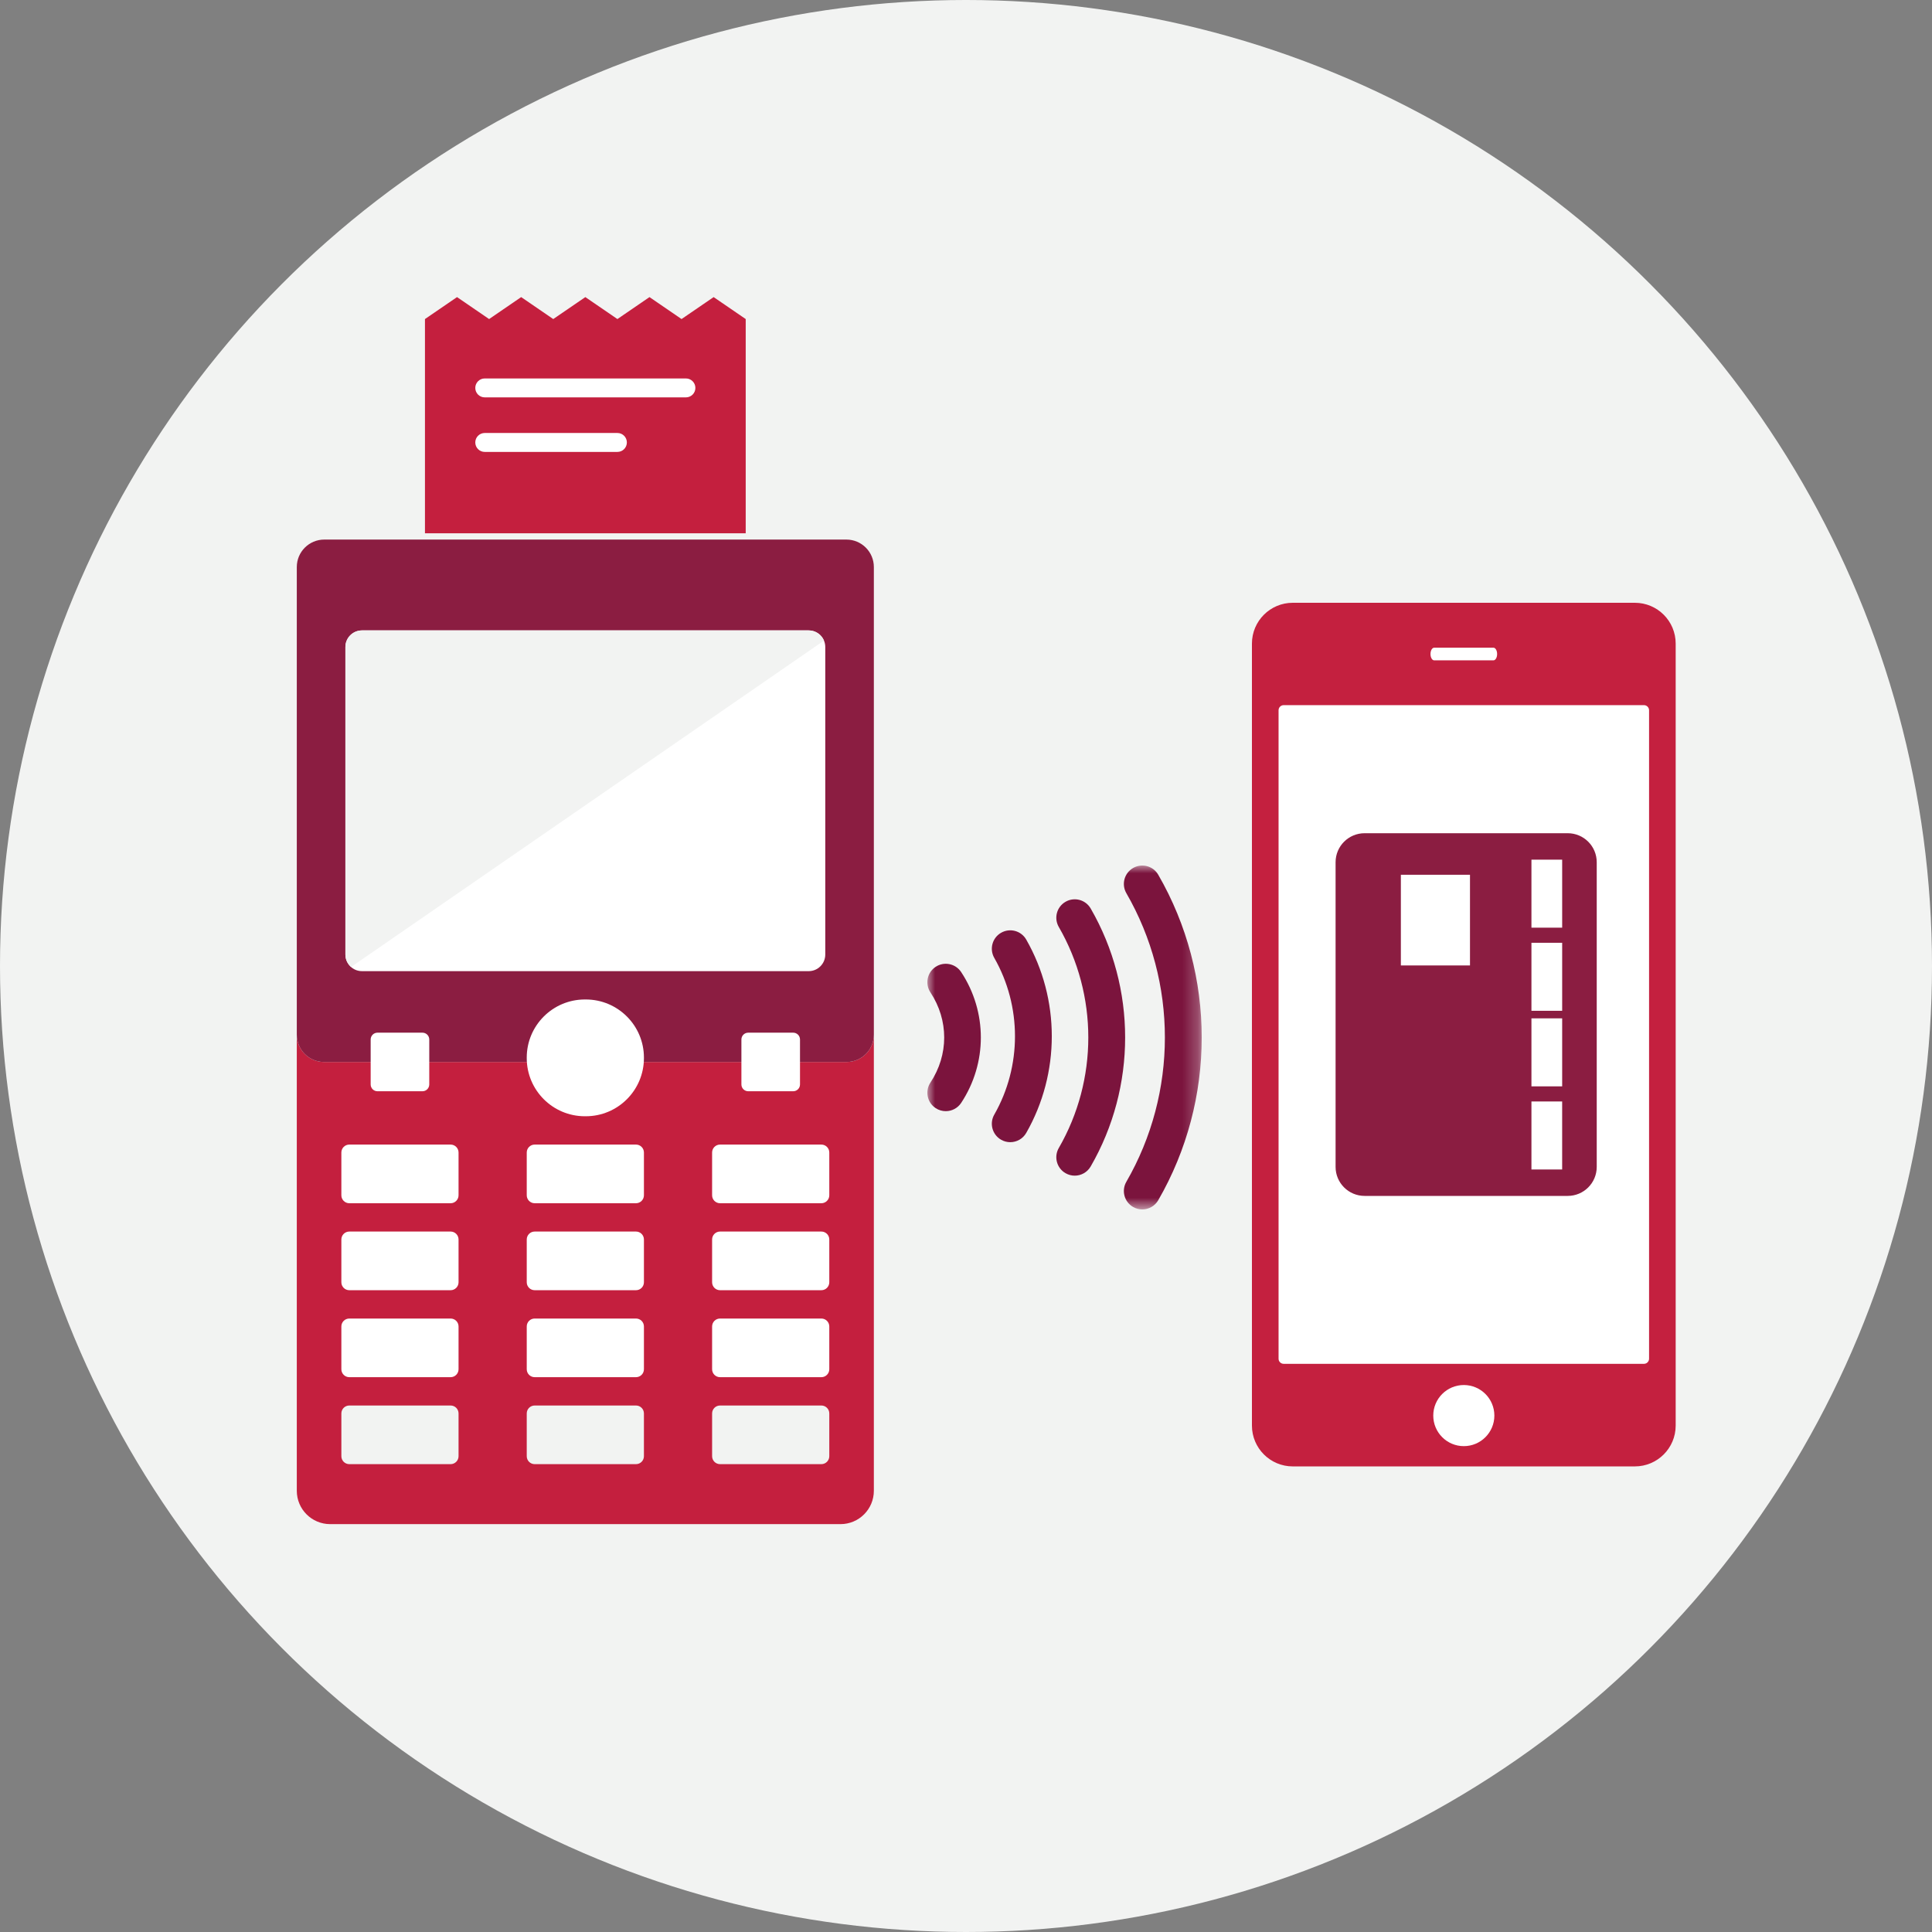
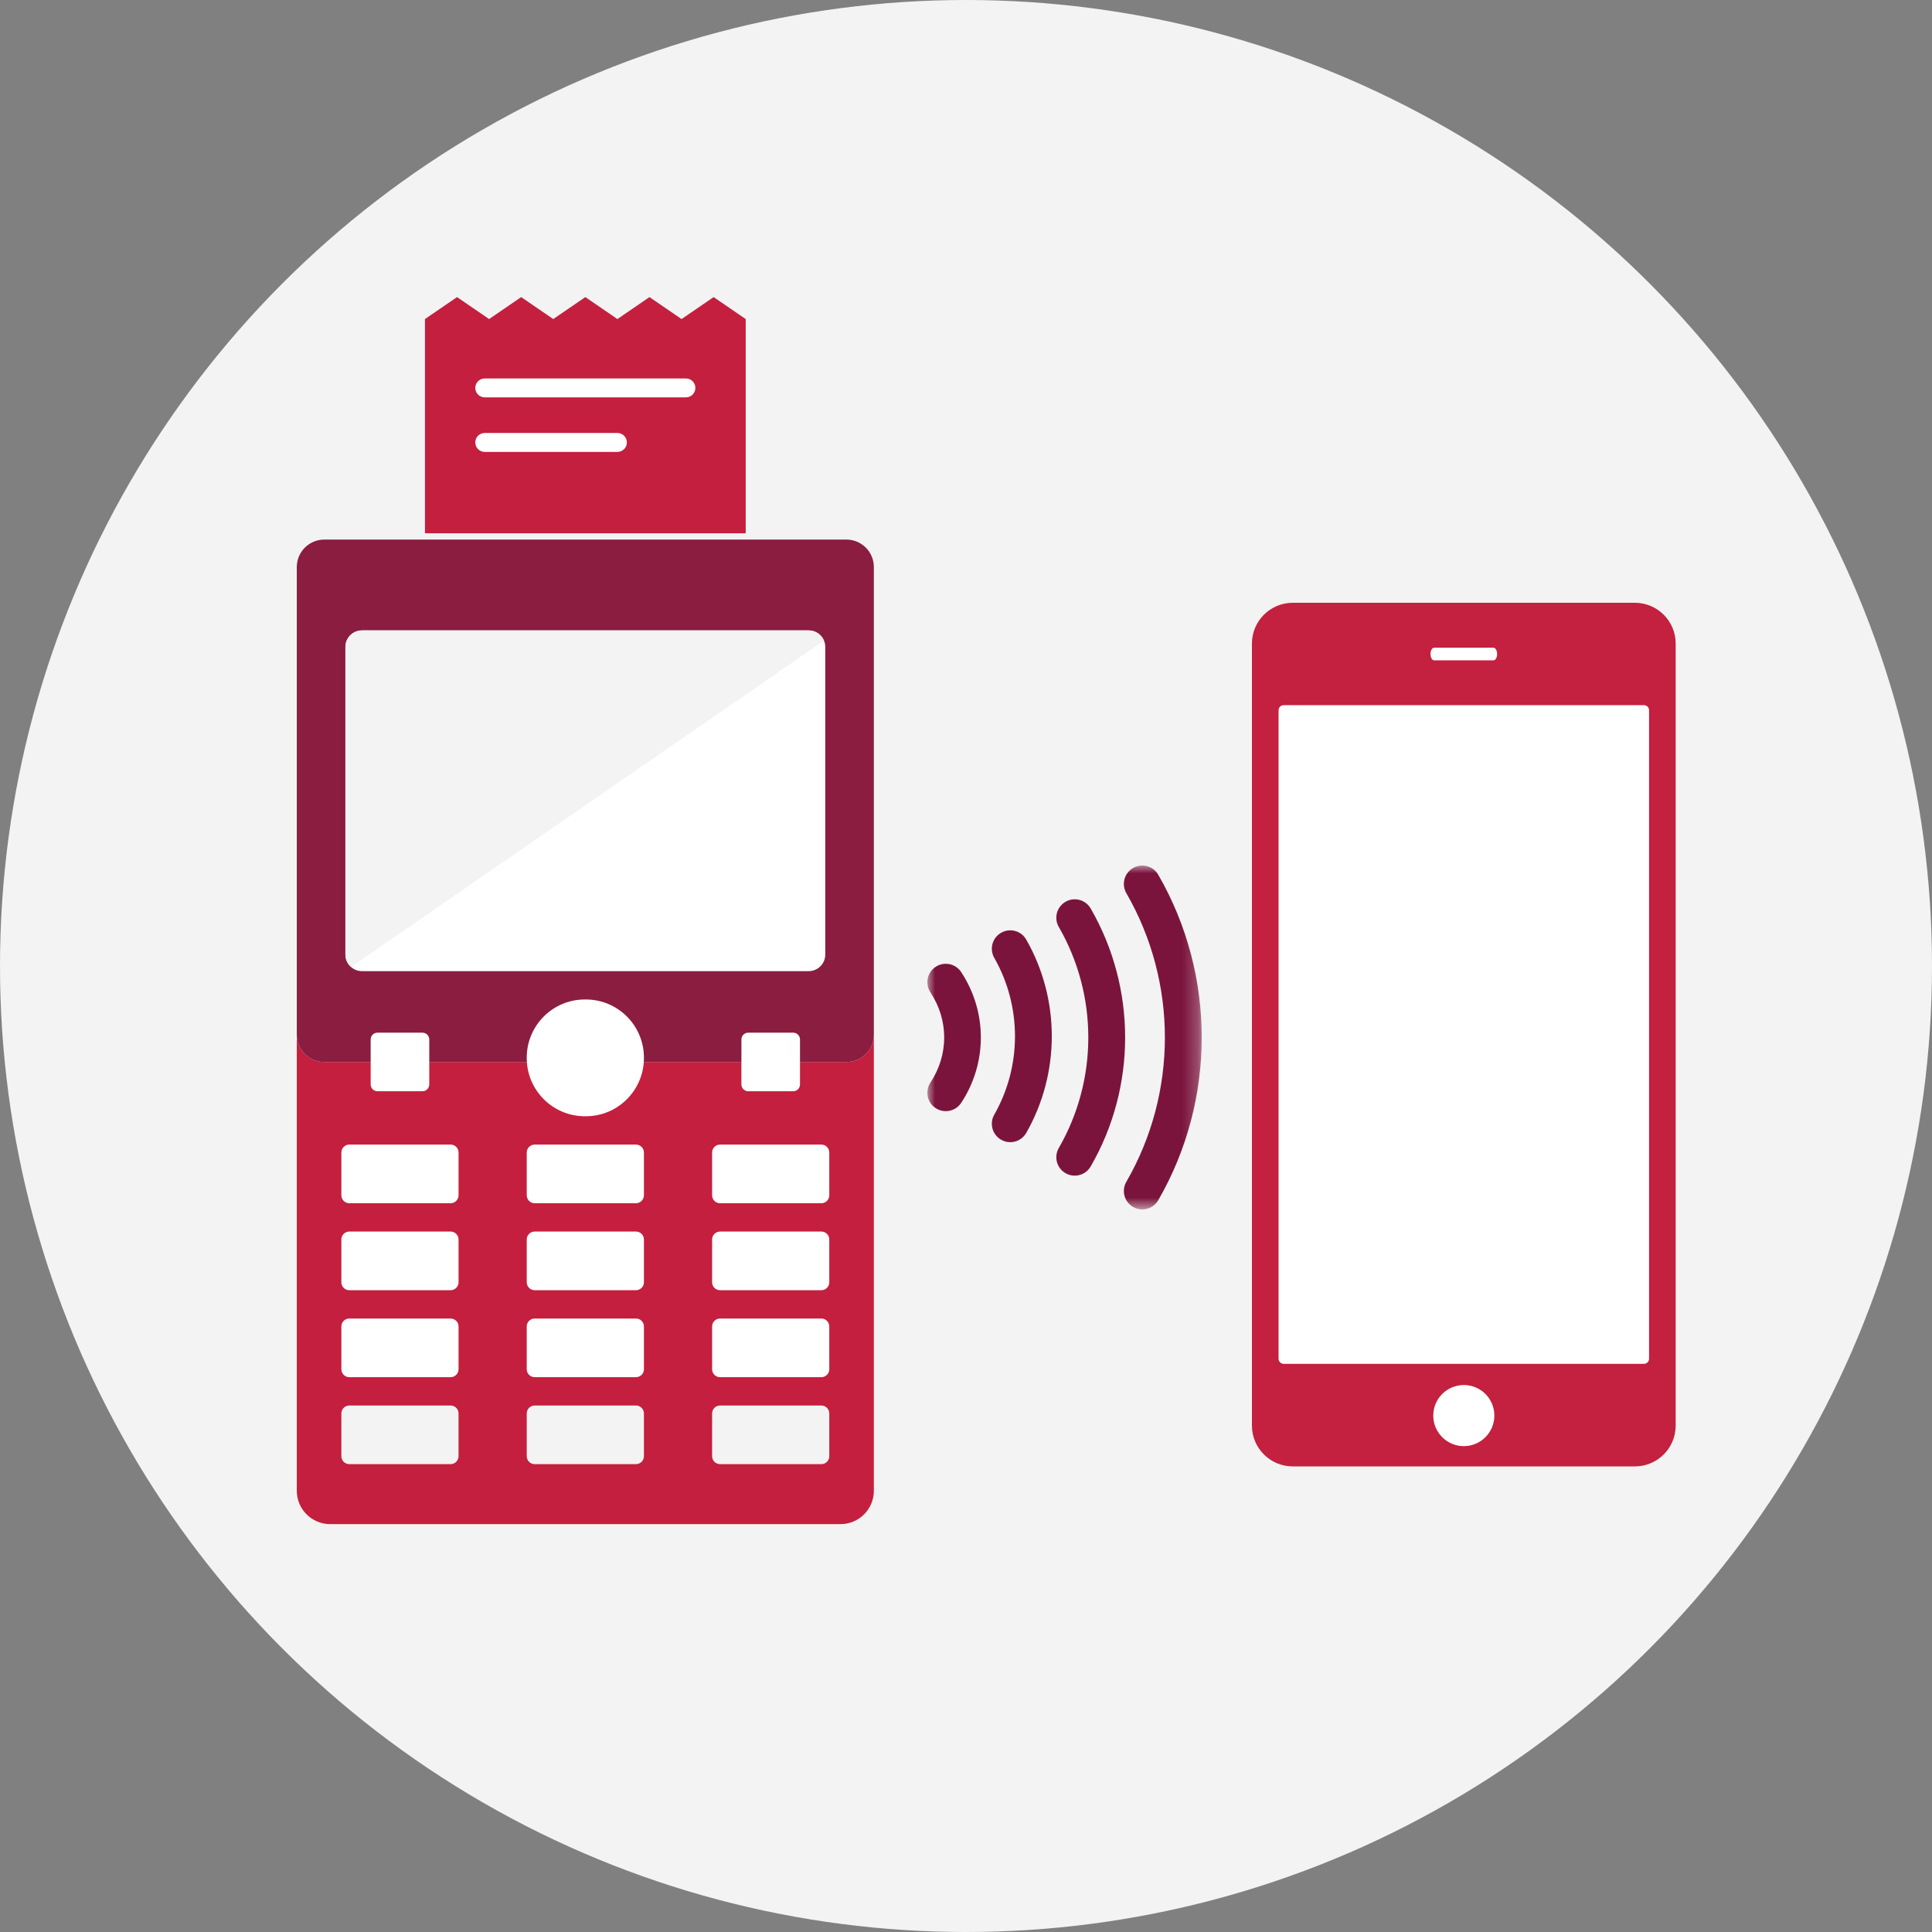
<svg xmlns="http://www.w3.org/2000/svg" xmlns:xlink="http://www.w3.org/1999/xlink" width="125px" height="125px" viewBox="0 0 125 125" version="1.1">
  <rect x="0" y="0" width="125" height="125" fill="#808080" stroke="none" />
  <title>Oval</title>
  <defs>
    <polygon id="path-1" points="6.16012473e-05 0 17.75 0 17.75 22.25 6.16012473e-05 22.25" />
  </defs>
  <g id="Page-1" stroke="none" stroke-width="1" fill="none" fill-rule="evenodd">
    <g id="Ways-to-Pay-Option-2B-Alt" transform="translate(-659, -1166)">
      <g id="Product_Icons" transform="translate(603, 1166)">
        <g id="Group" transform="translate(56, 0)">
          <g fill="#F2F3F2" id="Oval">
            <circle cx="62.5" cy="62.5" r="62.5" />
          </g>
          <g id="Group-4" transform="translate(19, 19)">
            <g id="Group-24" fill-rule="nonzero">
              <g id="Group-48" transform="translate(0, 0.105)">
                <path d="M35.774,49.606 L1.967,49.606 C0.993,49.606 0.203,48.816 0.203,47.842 L0.203,77.348 C0.203,78.54 1.17,79.506 2.362,79.506 L35.38,79.506 C36.572,79.506 37.538,78.54 37.538,77.348 L37.538,47.842 C37.538,48.816 36.748,49.606 35.774,49.606" id="Fill-4" fill="#C41F3E" />
                <path d="M35.774,49.606 L1.967,49.606 C0.993,49.606 0.203,48.816 0.203,47.842 L0.203,17.582 C0.203,16.601 0.999,15.805 1.981,15.805 L35.761,15.805 C36.742,15.805 37.538,16.601 37.538,17.582 L37.538,47.842 C37.538,48.816 36.748,49.606 35.774,49.606" id="Fill-6" fill="#8B1D41" />
                <path d="M33.321,21.683 L4.42,21.683 C3.827,21.683 3.347,22.164 3.347,22.757 L3.347,42.654 C3.347,43.247 3.827,43.728 4.42,43.728 L33.321,43.728 C33.914,43.728 34.395,43.247 34.395,42.654 L34.395,22.757 C34.395,22.164 33.914,21.683 33.321,21.683" id="Fill-8" fill="#FFFFFF" />
                <path d="M3.715,43.457 L34.311,22.341 C34.149,21.954 33.767,21.683 33.321,21.683 L4.42,21.683 C3.828,21.683 3.347,22.164 3.347,22.757 L3.347,42.654 C3.347,42.976 3.491,43.26 3.715,43.457" id="Fill-10" fill="#F2F3F2" />
                <path d="M10.155,58.744 L3.6,58.744 C3.316,58.744 3.086,58.513 3.086,58.23 L3.086,55.463 C3.086,55.179 3.316,54.949 3.6,54.949 L10.155,54.949 C10.438,54.949 10.668,55.179 10.668,55.463 L10.668,58.23 C10.668,58.513 10.438,58.744 10.155,58.744" id="Fill-12" fill="#FFFFFF" />
                <path d="M22.148,58.744 L15.593,58.744 C15.31,58.744 15.08,58.513 15.08,58.23 L15.08,55.463 C15.08,55.179 15.31,54.949 15.593,54.949 L22.148,54.949 C22.432,54.949 22.662,55.179 22.662,55.463 L22.662,58.23 C22.662,58.513 22.432,58.744 22.148,58.744" id="Fill-14" fill="#FFFFFF" />
                <path d="M34.142,58.744 L27.587,58.744 C27.303,58.744 27.073,58.513 27.073,58.23 L27.073,55.463 C27.073,55.179 27.303,54.949 27.587,54.949 L34.142,54.949 C34.425,54.949 34.655,55.179 34.655,55.463 L34.655,58.23 C34.655,58.513 34.425,58.744 34.142,58.744" id="Fill-16" fill="#FFFFFF" />
                <path d="M10.155,64.371 L3.6,64.371 C3.316,64.371 3.086,64.141 3.086,63.857 L3.086,61.09 C3.086,60.806 3.316,60.576 3.6,60.576 L10.155,60.576 C10.438,60.576 10.668,60.806 10.668,61.09 L10.668,63.857 C10.668,64.141 10.438,64.371 10.155,64.371" id="Fill-18" fill="#FFFFFF" />
                <path d="M22.148,64.371 L15.593,64.371 C15.31,64.371 15.08,64.141 15.08,63.857 L15.08,61.09 C15.08,60.806 15.31,60.576 15.593,60.576 L22.148,60.576 C22.432,60.576 22.662,60.806 22.662,61.09 L22.662,63.857 C22.662,64.141 22.432,64.371 22.148,64.371" id="Fill-20" fill="#FFFFFF" />
                <path d="M34.142,64.371 L27.587,64.371 C27.303,64.371 27.073,64.141 27.073,63.857 L27.073,61.09 C27.073,60.806 27.303,60.576 27.587,60.576 L34.142,60.576 C34.425,60.576 34.655,60.806 34.655,61.09 L34.655,63.857 C34.655,64.141 34.425,64.371 34.142,64.371" id="Fill-22" fill="#FFFFFF" />
                <path d="M10.155,69.998 L3.6,69.998 C3.316,69.998 3.086,69.768 3.086,69.484 L3.086,66.717 C3.086,66.433 3.316,66.204 3.6,66.204 L10.155,66.204 C10.438,66.204 10.668,66.433 10.668,66.717 L10.668,69.484 C10.668,69.768 10.438,69.998 10.155,69.998" id="Fill-24" fill="#FFFFFF" />
                <path d="M22.148,69.998 L15.593,69.998 C15.31,69.998 15.08,69.768 15.08,69.484 L15.08,66.717 C15.08,66.433 15.31,66.204 15.593,66.204 L22.148,66.204 C22.432,66.204 22.662,66.433 22.662,66.717 L22.662,69.484 C22.662,69.768 22.432,69.998 22.148,69.998" id="Fill-26" fill="#FFFFFF" />
                <path d="M34.142,69.998 L27.587,69.998 C27.303,69.998 27.073,69.768 27.073,69.484 L27.073,66.717 C27.073,66.433 27.303,66.204 27.587,66.204 L34.142,66.204 C34.425,66.204 34.655,66.433 34.655,66.717 L34.655,69.484 C34.655,69.768 34.425,69.998 34.142,69.998" id="Fill-28" fill="#FFFFFF" />
                <path d="M10.155,75.625 L3.6,75.625 C3.316,75.625 3.086,75.395 3.086,75.111 L3.086,72.344 C3.086,72.061 3.316,71.831 3.6,71.831 L10.155,71.831 C10.438,71.831 10.668,72.061 10.668,72.344 L10.668,75.111 C10.668,75.395 10.438,75.625 10.155,75.625" id="Fill-30" fill="#F2F3F2" />
                <path d="M22.148,75.625 L15.593,75.625 C15.31,75.625 15.08,75.395 15.08,75.111 L15.08,72.344 C15.08,72.061 15.31,71.831 15.593,71.831 L22.148,71.831 C22.432,71.831 22.662,72.061 22.662,72.344 L22.662,75.111 C22.662,75.395 22.432,75.625 22.148,75.625" id="Fill-32" fill="#F2F3F2" />
                <path d="M34.142,75.625 L27.587,75.625 C27.303,75.625 27.073,75.395 27.073,75.111 L27.073,72.344 C27.073,72.061 27.303,71.831 27.587,71.831 L34.142,71.831 C34.425,71.831 34.655,72.061 34.655,72.344 L34.655,75.111 C34.655,75.395 34.425,75.625 34.142,75.625" id="Fill-34" fill="#F2F3F2" />
                <path d="M18.841,45.561 C16.764,45.561 15.08,47.245 15.08,49.322 L15.08,49.355 L15.08,49.355 C15.08,51.432 16.764,53.116 18.841,53.116 L18.901,53.116 C20.978,53.116 22.662,51.432 22.662,49.355 L22.662,49.355 L22.662,49.322 C22.662,47.245 20.978,45.561 18.901,45.561 L18.841,45.561 Z" id="Fill-36" fill="#FFFFFF" />
                <path d="M32.319,51.499 L29.41,51.499 C29.166,51.499 28.969,51.302 28.969,51.059 L28.969,48.149 C28.969,47.906 29.166,47.709 29.41,47.709 L32.319,47.709 C32.562,47.709 32.76,47.906 32.76,48.149 L32.76,51.059 C32.76,51.302 32.562,51.499 32.319,51.499" id="Fill-38" fill="#FFFFFF" />
                <path d="M8.332,51.499 L5.423,51.499 C5.179,51.499 4.982,51.302 4.982,51.059 L4.982,48.149 C4.982,47.906 5.179,47.709 5.423,47.709 L8.332,47.709 C8.575,47.709 8.773,47.906 8.773,48.149 L8.773,51.059 C8.773,51.302 8.575,51.499 8.332,51.499" id="Fill-40" fill="#FFFFFF" />
                <polygon id="Fill-42" fill="#C41F3E" points="29.247 15.397 29.247 1.538 27.172 0.117 25.096 1.538 23.021 0.117 20.946 1.538 18.871 0.117 16.795 1.538 14.72 0.117 12.645 1.538 10.57 0.117 8.495 1.538 8.495 15.397" />
                <path d="M25.378,6.605 L12.363,6.605 C12.025,6.605 11.751,6.331 11.751,5.993 C11.751,5.655 12.025,5.381 12.363,5.381 L25.378,5.381 C25.717,5.381 25.991,5.655 25.991,5.993 C25.991,6.331 25.717,6.605 25.378,6.605" id="Fill-44" fill="#FFFFFF" />
                <path d="M20.946,10.134 L12.363,10.134 C12.025,10.134 11.751,9.86 11.751,9.521 C11.751,9.183 12.025,8.909 12.363,8.909 L20.946,8.909 C21.284,8.909 21.558,9.183 21.558,9.521 C21.558,9.86 21.284,10.134 20.946,10.134" id="Fill-46" fill="#FFFFFF" />
              </g>
-               <path d="M68.604,16.681 C68.604,16.846 68.457,16.981 68.277,16.981 L63.554,16.981 C63.374,16.981 63.227,16.846 63.227,16.681 C63.227,16.517 63.374,16.382 63.554,16.382 L68.277,16.382 C68.457,16.382 68.604,16.517 68.604,16.681" id="Fill-22" fill="#F2F3F2" />
            </g>
            <g id="Group-3" transform="translate(41, 37)">
              <mask id="mask-2" fill="white">
                <use xlink:href="#path-1" />
              </mask>
              <g id="Clip-2" />
              <path d="M1.191,15.892 C0.966,15.892 0.737,15.829 0.535,15.695 C-0.014,15.332 -0.165,14.593 0.198,14.043 C1.387,12.243 1.387,10.007 0.198,8.206 C-0.165,7.657 -0.014,6.917 0.535,6.554 C1.085,6.191 1.824,6.343 2.187,6.892 C3.885,9.463 3.885,12.786 2.187,15.358 C1.957,15.705 1.578,15.892 1.191,15.892 M5.363,17.899 C5.162,17.899 4.959,17.848 4.773,17.742 C4.201,17.415 4.002,16.687 4.329,16.116 C6.116,12.988 6.116,9.102 4.329,5.975 C4.002,5.403 4.201,4.675 4.773,4.349 C5.346,4.022 6.072,4.221 6.398,4.792 C8.602,8.649 8.602,13.441 6.398,17.298 C6.179,17.683 5.777,17.899 5.363,17.899 M9.534,20.065 C9.332,20.065 9.128,20.013 8.94,19.905 C8.369,19.576 8.174,18.846 8.503,18.276 C11.05,13.865 11.05,8.384 8.503,3.973 C8.174,3.403 8.369,2.674 8.94,2.345 C9.511,2.015 10.238,2.211 10.568,2.781 C13.539,7.928 13.539,14.322 10.568,19.468 C10.347,19.851 9.946,20.065 9.534,20.065 M13.905,22.25 C13.703,22.25 13.498,22.198 13.31,22.09 C12.74,21.761 12.544,21.032 12.874,20.462 C16.199,14.703 16.199,7.547 12.874,1.788 C12.544,1.218 12.74,0.489 13.31,0.16 C13.881,-0.169 14.609,0.026 14.938,0.596 C18.688,7.091 18.688,15.159 14.938,21.654 C14.717,22.036 14.317,22.25 13.905,22.25" id="Fill-1" fill="#7B143D" mask="url(#mask-2)" />
            </g>
            <g id="Group-25" transform="translate(62, 20)">
              <g id="Group-10">
                <path d="M24.776,-6.6e-05 L2.64,-6.6e-05 C1.182,-6.6e-05 6.60000001e-05,1.182 6.60000001e-05,2.64 L6.60000001e-05,53.236 C6.60000001e-05,54.693 1.182,55.876 2.64,55.876 L24.776,55.876 C26.234,55.876 27.416,54.693 27.416,53.236 L27.416,2.64 C27.416,1.182 26.234,-6.6e-05 24.776,-6.6e-05 L24.776,-6.6e-05 Z" id="Path" fill="#C4203F" />
                <path d="M1.723,6.953 C1.723,6.771 1.871,6.623 2.053,6.623 L25.364,6.623 C25.546,6.623 25.694,6.771 25.694,6.953 L25.694,48.909 C25.694,49.091 25.546,49.239 25.364,49.239 L2.053,49.239 C1.871,49.239 1.723,49.091 1.723,48.909 L1.723,6.953 Z" id="Path" fill="#C4203F" />
                <path d="M11.732,52.588 C11.732,51.496 12.617,50.611 13.708,50.611 C14.8,50.611 15.685,51.496 15.685,52.588 C15.685,53.68 14.8,54.565 13.708,54.565 C12.617,54.565 11.732,53.68 11.732,52.588 L11.732,52.588 Z" id="Path" fill="#FFFFFF" />
                <path d="M15.863,3.312 L15.863,3.318 C15.863,3.542 15.757,3.724 15.626,3.724 L11.791,3.724 C11.66,3.724 11.553,3.542 11.553,3.318 L11.553,3.312 C11.553,3.088 11.66,2.906 11.791,2.906 L15.626,2.906 C15.757,2.906 15.863,3.088 15.863,3.312 L15.863,3.312 Z" id="Path" fill="#FFFFFF" />
                <path d="M2.053,49.239 L25.364,49.239 C25.546,49.239 25.694,49.091 25.694,48.909 L25.694,6.953 C25.694,6.771 25.546,6.623 25.364,6.623 L2.053,6.623 C1.87,6.623 1.723,6.771 1.723,6.953 L1.723,48.909 C1.723,49.091 1.87,49.239 2.053,49.239" id="Fill-8" fill="#FFFFFF" />
              </g>
              <g id="Group-24" transform="translate(5.412, 14.909)" fill-rule="nonzero">
-                 <path d="M-1.408,3.285 L18.304,3.285 C19.341,3.285 20.181,4.126 20.181,5.163 L20.181,18.304 C20.181,19.341 19.341,20.181 18.304,20.181 L-1.408,20.181 C-2.445,20.181 -3.285,19.341 -3.285,18.304 L-3.285,5.163 C-3.285,4.126 -2.445,3.285 -1.408,3.285 Z" id="Rectangle" fill="#8B1D41" transform="translate(8.448, 11.733) rotate(-90) translate(-8.448, -11.733) " />
                <polygon id="Rectangle" fill="#FFFFFF" transform="translate(6.46, 5.622) rotate(-90) translate(-6.46, -5.622) " points="3.527 3.386 9.394 3.386 9.394 7.858 3.527 7.858" />
                <polygon id="Rectangle" fill="#FFFFFF" transform="translate(13.666, 19.556) rotate(-90) translate(-13.666, -19.556) " points="11.466 18.562 15.866 18.562 15.866 20.549 11.466 20.549" />
-                 <polygon id="Rectangle" fill="#FFFFFF" transform="translate(13.666, 14.178) rotate(-90) translate(-13.666, -14.178) " points="11.466 13.184 15.866 13.184 15.866 15.172 11.466 15.172" />
                <polygon id="Rectangle" fill="#FFFFFF" transform="translate(13.666, 9.289) rotate(-90) translate(-13.666, -9.289) " points="11.466 8.295 15.866 8.295 15.866 10.283 11.466 10.283" />
                <polygon id="Rectangle" fill="#FFFFFF" transform="translate(13.666, 3.911) rotate(-90) translate(-13.666, -3.911) " points="11.466 2.917 15.866 2.917 15.866 4.905 11.466 4.905" />
              </g>
            </g>
          </g>
        </g>
      </g>
    </g>
  </g>
</svg>